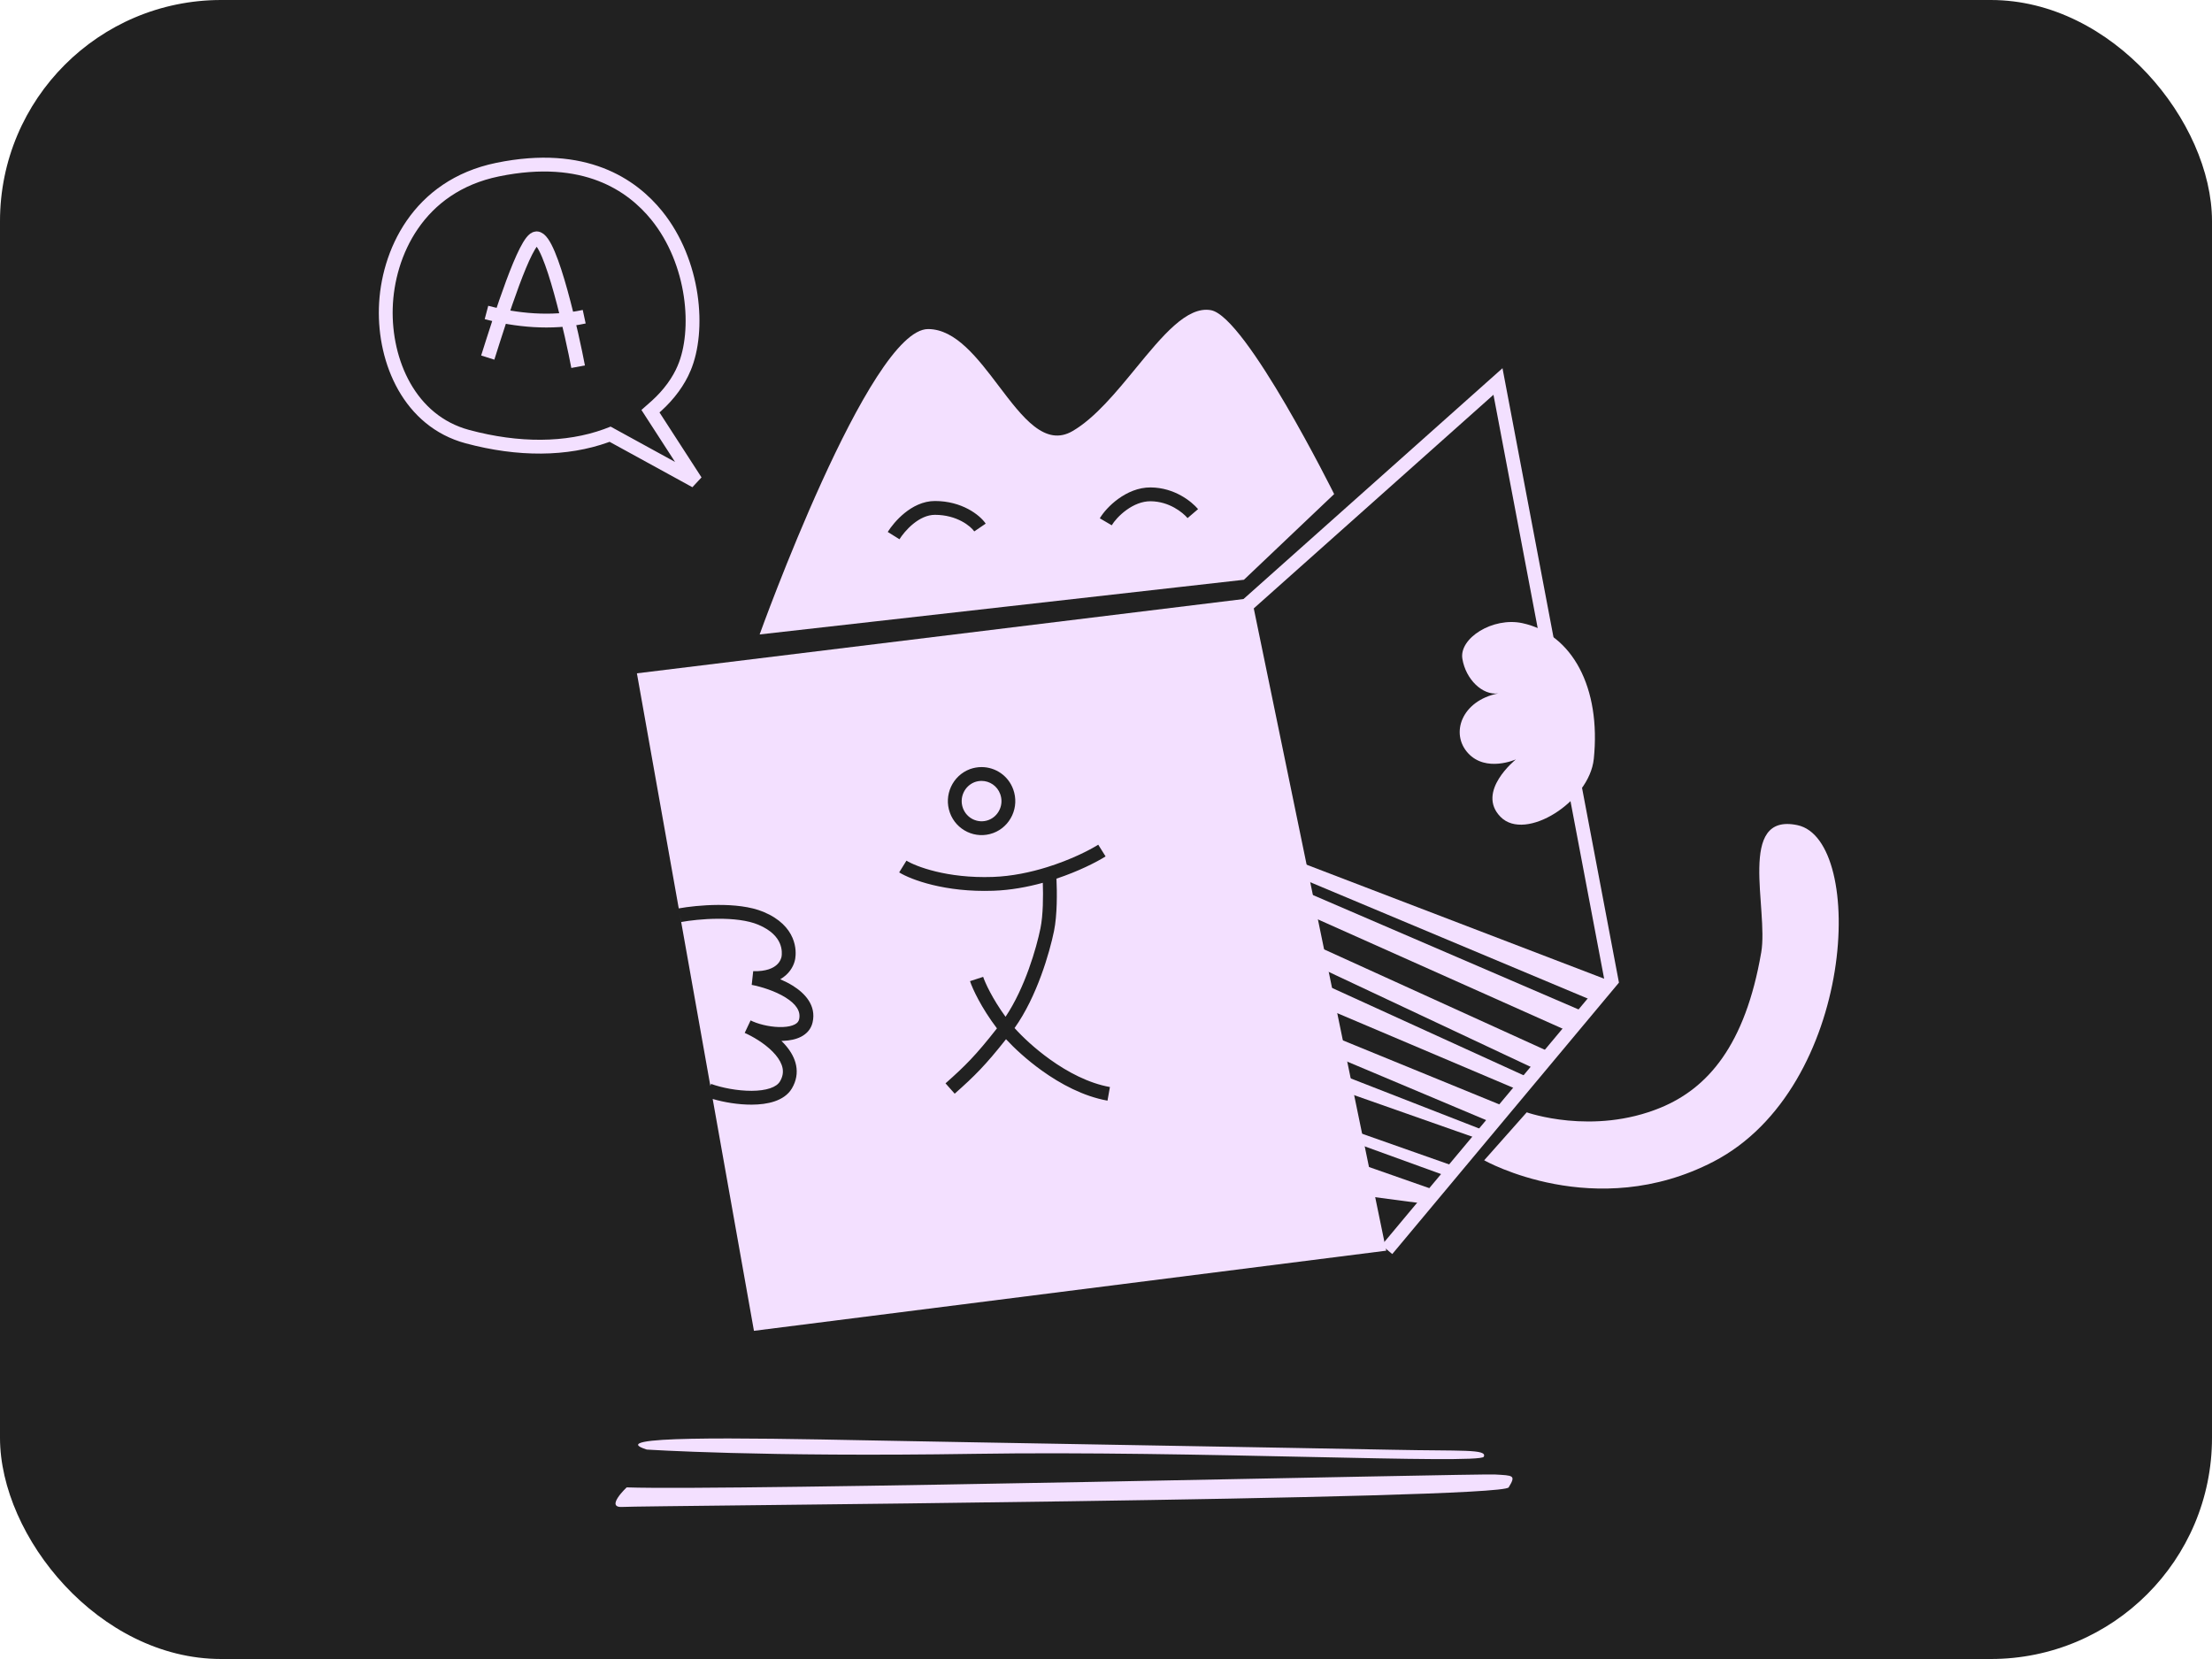
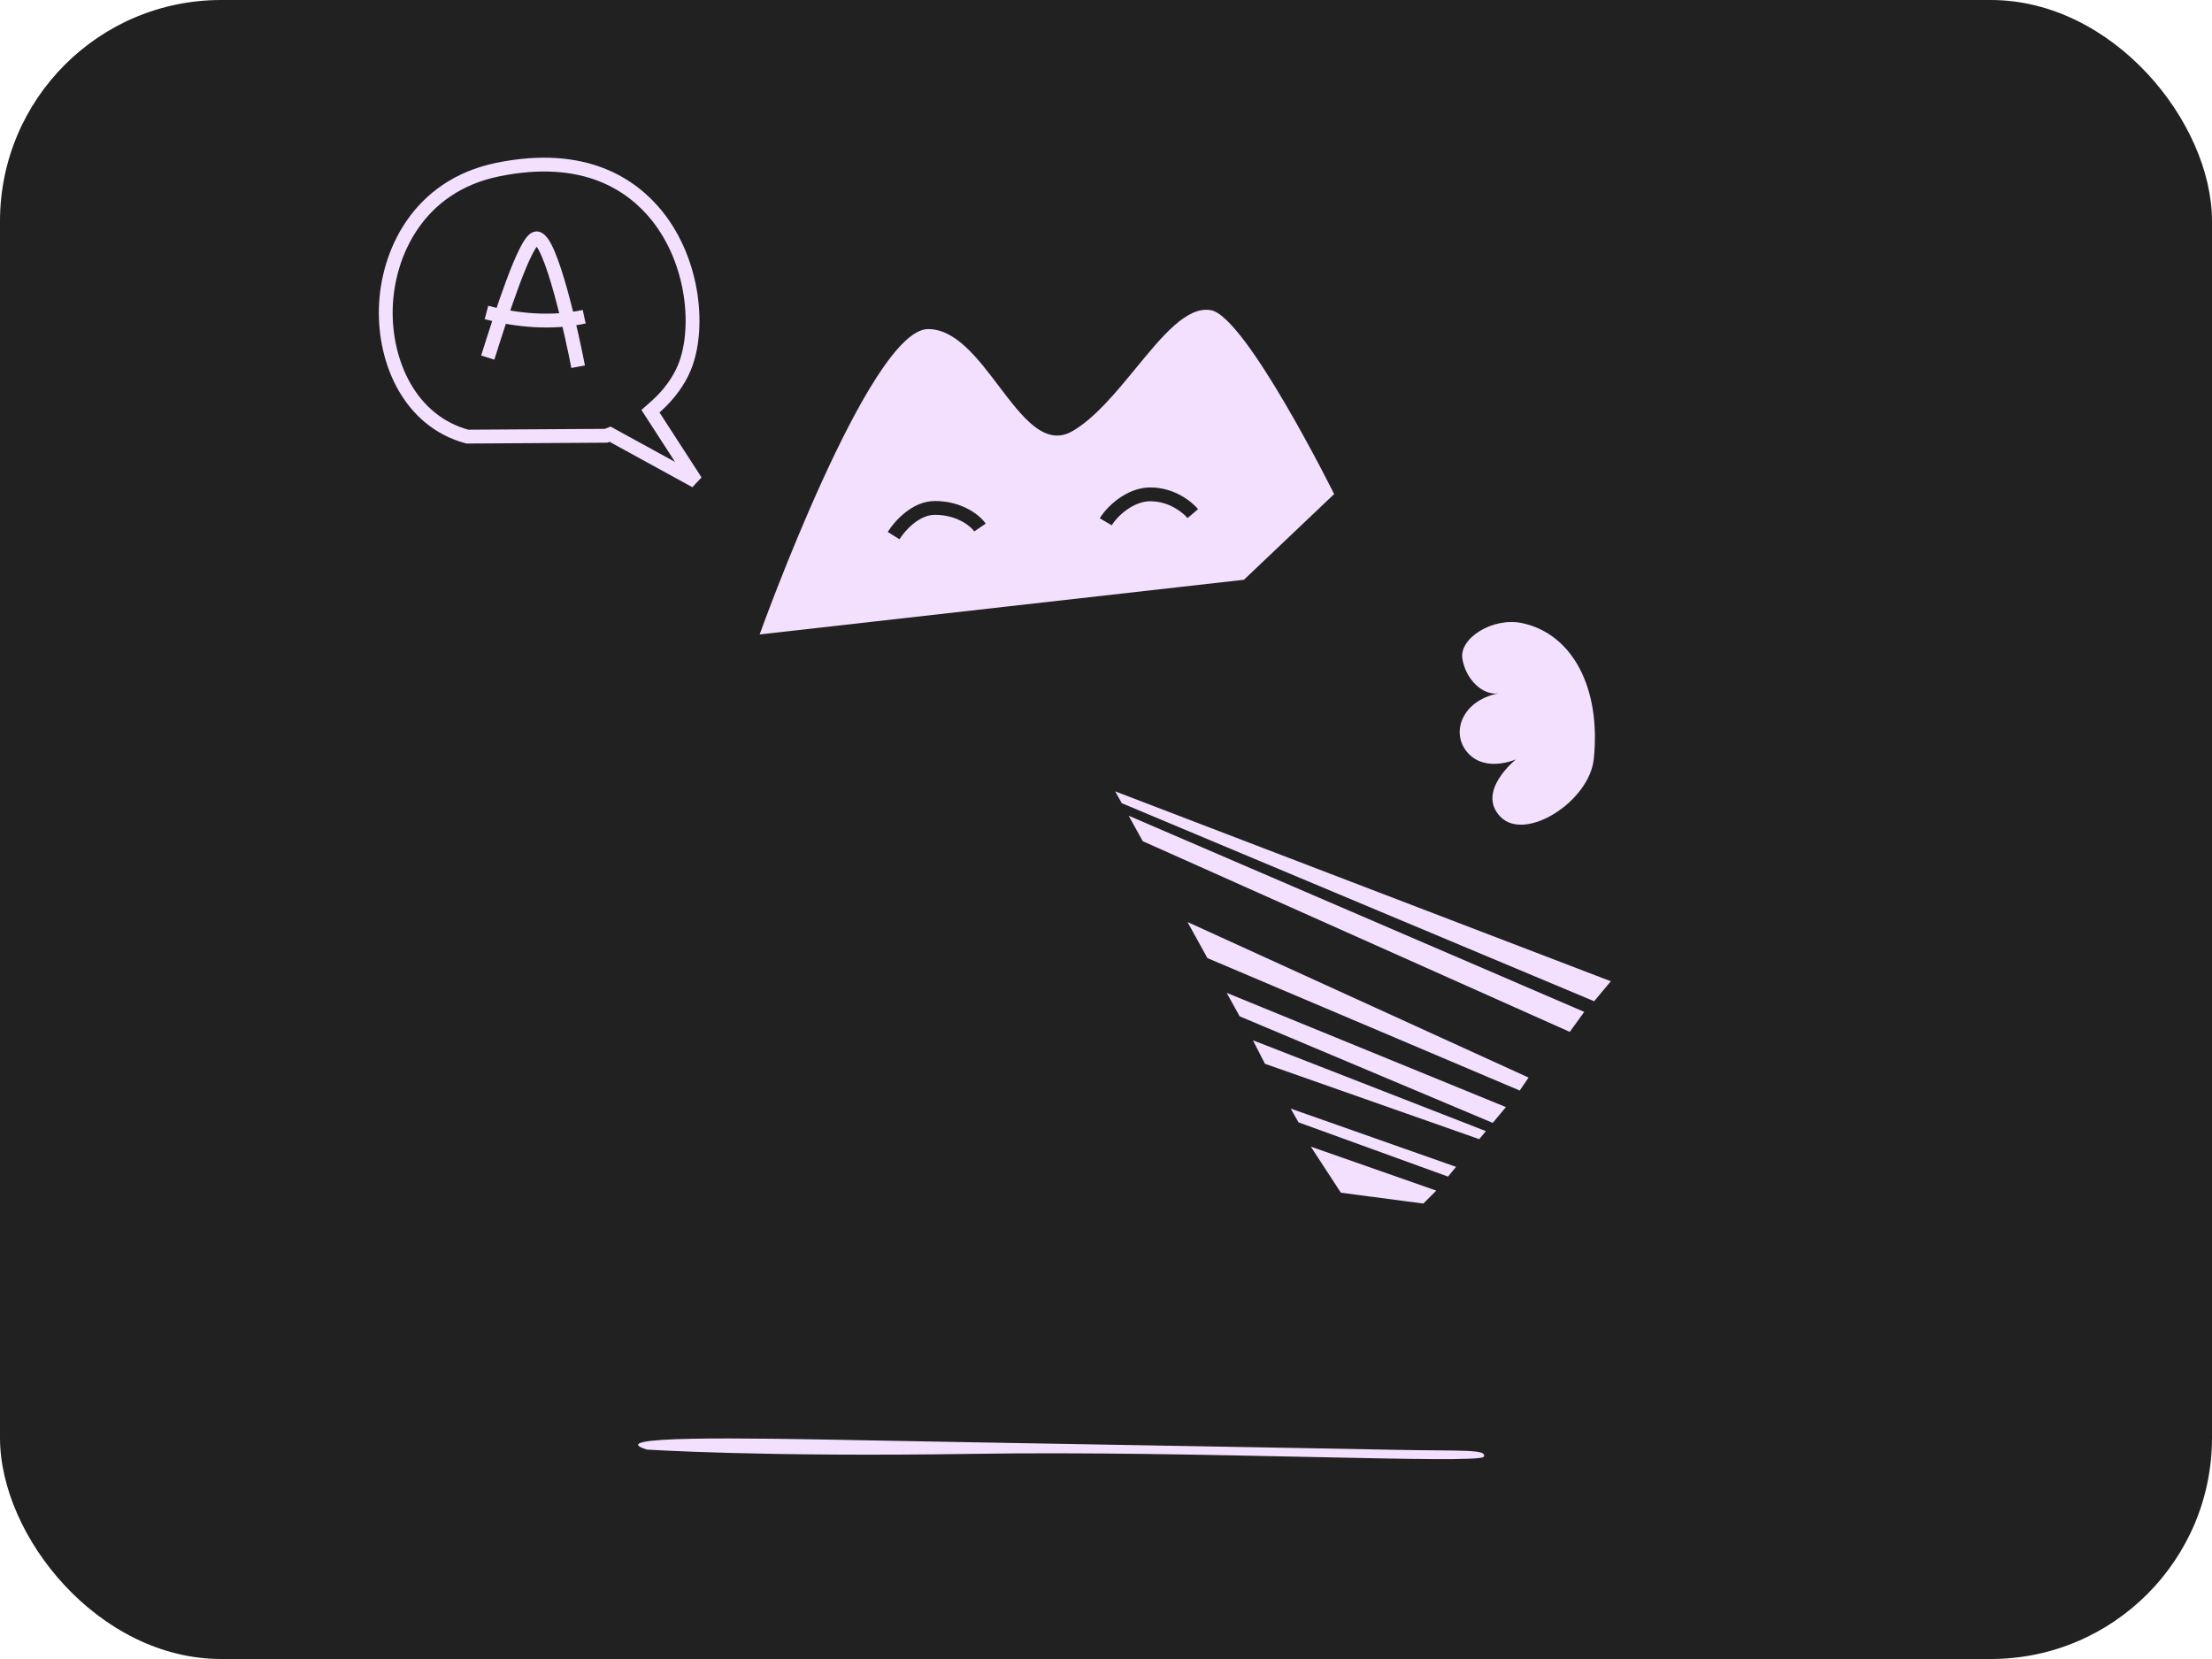
<svg xmlns="http://www.w3.org/2000/svg" width="160" height="120" viewBox="0 0 160 120" fill="none">
  <rect width="160" height="120" rx="16" fill="#212121" />
  <g clip-path="url(#clip0_15839_25598)">
-     <path fill-rule="evenodd" clip-rule="evenodd" d="M90.534 43.258L46.069 48.703L49.096 65.707C49.74 65.589 50.801 65.462 51.926 65.456C53.041 65.45 54.278 65.562 55.235 65.963C56.418 66.46 57.033 67.158 57.324 67.836C57.61 68.5 57.559 69.084 57.524 69.323C57.484 69.598 57.328 70.105 56.849 70.535C56.729 70.643 56.592 70.743 56.437 70.832C56.748 70.965 57.056 71.12 57.34 71.296C58.213 71.838 59.06 72.72 58.777 73.954C58.664 74.446 58.342 74.782 57.949 74.986C57.57 75.184 57.117 75.267 56.673 75.286C56.623 75.288 56.573 75.29 56.522 75.29C56.646 75.411 56.763 75.536 56.872 75.667C57.208 76.068 57.483 76.54 57.586 77.067C57.691 77.609 57.608 78.175 57.278 78.731C56.996 79.206 56.529 79.494 56.028 79.664C55.526 79.834 54.948 79.9 54.37 79.902C53.406 79.906 52.372 79.732 51.55 79.491L54.535 96.262L100.27 90.465L90.534 43.258ZM51.381 78.541L51.431 78.401C52.199 78.679 53.337 78.906 54.366 78.902C54.88 78.9 55.342 78.84 55.707 78.717C56.072 78.593 56.299 78.421 56.417 78.221C56.624 77.872 56.662 77.555 56.605 77.258C56.544 76.949 56.372 76.628 56.105 76.308C55.568 75.666 54.729 75.126 54.06 74.803C53.993 74.774 53.929 74.744 53.866 74.713L54.293 73.809C54.352 73.835 54.412 73.863 54.474 73.893C55.054 74.141 55.906 74.319 56.63 74.287C56.993 74.272 57.285 74.205 57.487 74.1C57.675 74.002 57.767 73.882 57.802 73.73C57.934 73.156 57.593 72.63 56.813 72.146C56.056 71.676 55.06 71.371 54.373 71.239L54.481 70.248C55.433 70.274 55.925 70.021 56.181 69.792C56.444 69.554 56.519 69.284 56.535 69.178C56.556 69.035 56.589 68.659 56.406 68.231C56.228 67.818 55.821 67.294 54.848 66.886C54.08 66.564 53.006 66.45 51.931 66.456C50.869 66.462 49.865 66.583 49.275 66.691L49.167 66.102L51.381 78.541ZM69.648 58.444C69.376 57.688 69.765 56.848 70.511 56.569L71.492 59.319C70.748 59.591 69.92 59.204 69.648 58.444L69.648 58.444ZM70.511 56.569L71.492 59.319C71.851 59.187 72.137 58.92 72.303 58.565C72.467 58.209 72.483 57.814 72.35 57.443L72.35 57.443C72.139 56.851 71.587 56.485 70.999 56.485C70.838 56.485 70.67 56.513 70.511 56.569ZM70.999 55.485C70.723 55.485 70.441 55.533 70.174 55.627L70.173 55.627L70.166 55.63C68.9 56.1 68.251 57.512 68.707 58.781L69.178 58.613L68.707 58.782L68.707 58.782C69.164 60.058 70.565 60.723 71.835 60.258L71.836 60.258C72.452 60.032 72.936 59.574 73.21 58.986L73.211 58.984C73.486 58.388 73.512 57.721 73.292 57.106C72.935 56.105 71.998 55.485 70.999 55.485ZM79.97 61.947C79.286 62.375 78.002 63.026 76.417 63.555C76.463 64.52 76.476 66.19 76.24 67.343C75.928 68.866 75.017 72.072 73.386 74.362C73.948 74.988 74.845 75.84 75.942 76.626C77.225 77.547 78.743 78.352 80.284 78.628L80.108 79.613C78.364 79.3 76.706 78.405 75.359 77.439C74.282 76.666 73.381 75.831 72.768 75.169C71.284 77.049 70.49 77.838 69.055 79.11L68.392 78.361C69.823 77.093 70.58 76.339 72.112 74.385C70.981 72.897 70.342 71.514 70.164 70.969L71.115 70.659C71.247 71.062 71.774 72.231 72.734 73.546C74.142 71.447 74.968 68.572 75.26 67.143C75.454 66.197 75.463 64.8 75.429 63.856C74.321 64.161 73.101 64.387 71.854 64.431C68.361 64.554 65.894 63.631 65.04 63.103L65.566 62.253C66.227 62.661 68.493 63.549 71.819 63.431C73.189 63.383 74.543 63.096 75.746 62.721C77.422 62.198 78.778 61.513 79.439 61.099L79.97 61.947Z" fill="#F3E0FF" />
    <path fill-rule="evenodd" clip-rule="evenodd" d="M82.158 26.633C84.075 24.297 85.861 22.121 87.593 22.437C90.127 22.903 96.503 35.738 96.503 35.738L89.977 41.936L54.947 45.891C54.947 45.891 62.882 23.791 67.136 23.802C69.128 23.807 70.724 25.914 72.245 27.923C73.97 30.2 75.599 32.351 77.6 31.17C79.215 30.22 80.723 28.382 82.158 26.633ZM80.416 37.996C80.58 37.716 80.959 37.265 81.478 36.89C81.995 36.516 82.603 36.251 83.23 36.257C84.577 36.271 85.547 37.063 85.9 37.475L86.66 36.825C86.189 36.275 84.968 35.275 83.24 35.257C82.328 35.248 81.514 35.63 80.892 36.08C80.271 36.528 79.794 37.079 79.552 37.491L80.416 37.996ZM65.061 39.006C65.238 38.723 65.591 38.267 66.059 37.887C66.53 37.506 67.068 37.239 67.627 37.239C69.23 37.239 70.223 38.072 70.472 38.438L71.299 37.875C70.864 37.235 69.561 36.239 67.627 36.239C66.751 36.239 65.995 36.652 65.429 37.111C64.861 37.572 64.438 38.116 64.213 38.477L65.061 39.006Z" fill="#F3E0FF" />
-     <path d="M44.332 31.518L44.13 31.407L43.915 31.489L43.833 31.52C40.983 32.544 37.518 32.58 33.806 31.582L33.806 31.582C29.628 30.459 27.793 26.164 27.907 22.273L27.907 22.273C28.021 18.36 30.221 13.454 35.99 12.27L35.99 12.27C39.166 11.617 41.598 11.907 43.449 12.618C45.303 13.331 46.608 14.478 47.507 15.589C48.865 17.272 49.655 19.345 49.955 21.355C50.255 23.371 50.057 25.278 49.487 26.626L49.487 26.627C49.086 27.584 48.399 28.527 47.498 29.347L47.372 29.458L47.05 29.743L47.283 30.104L50.323 34.803L44.332 31.518Z" stroke="#F3E0FF" />
+     <path d="M44.332 31.518L44.13 31.407L43.915 31.489L43.833 31.52L33.806 31.582C29.628 30.459 27.793 26.164 27.907 22.273L27.907 22.273C28.021 18.36 30.221 13.454 35.99 12.27L35.99 12.27C39.166 11.617 41.598 11.907 43.449 12.618C45.303 13.331 46.608 14.478 47.507 15.589C48.865 17.272 49.655 19.345 49.955 21.355C50.255 23.371 50.057 25.278 49.487 26.626L49.487 26.627C49.086 27.584 48.399 28.527 47.498 29.347L47.372 29.458L47.05 29.743L47.283 30.104L50.323 34.803L44.332 31.518Z" stroke="#F3E0FF" />
    <path d="M115.282 54.912C115.817 49.749 113.728 45.848 110.111 45.073C107.979 44.618 105.53 46.162 105.777 47.652C106.023 49.142 107.234 50.312 108.37 50.155C105.718 50.686 104.887 53.059 106.189 54.478C107.491 55.898 109.65 54.928 109.65 54.928C109.65 54.928 106.736 57.258 108.541 59.089C110.347 60.92 114.966 57.962 115.282 54.901V54.912Z" fill="#F3E0FF" />
    <path d="M35.28 25.865C36.185 22.998 38.008 17.238 38.812 17.238C39.856 17.238 41.44 24.507 41.817 26.524M35.188 22.601C37.304 23.163 39.856 23.429 42.257 22.909" stroke="#F3E0FF" />
-     <path d="M100.323 90.389L116.568 70.936L108.353 27.594L90.067 43.892" stroke="#F3E0FF" />
    <path d="M81.64 59.003L114.591 73.192L113.546 74.639L82.658 60.845L81.64 59.003Z" fill="#F3E0FF" />
-     <path d="M84.035 63.332L112.207 76.145L111.226 77.408L84.999 65.076L84.035 63.332Z" fill="#F3E0FF" />
    <path d="M85.894 66.691L110.567 77.944L109.924 78.881L87.336 69.302L85.894 66.691Z" fill="#F3E0FF" />
    <path d="M90.625 75.246L107.481 81.818L106.994 82.397L91.499 76.947L90.625 75.246Z" fill="#F3E0FF" />
    <path d="M93.358 80.187L105.322 84.402L104.738 85.106L93.926 81.184L93.358 80.187Z" fill="#F3E0FF" />
    <path d="M94.815 82.939L103.891 86.12L102.954 87.057L96.99 86.271L94.815 82.939Z" fill="#F3E0FF" />
    <path d="M80.665 57.242L116.515 70.977L115.309 72.423L81.142 58.098L80.665 57.242Z" fill="#F3E0FF" />
    <path d="M88.729 71.816L108.928 80.079L107.974 81.222L89.666 73.512L88.729 71.816Z" fill="#F3E0FF" />
-     <path d="M107.352 83.926C107.352 83.926 115.362 88.466 123.94 84.023C134.248 78.681 134.993 60.737 130.015 59.686C125.617 58.754 127.931 65.765 127.395 68.886C126.233 75.642 123.506 78.719 120.125 80.117C115.195 82.154 110.432 80.458 110.432 80.458L107.352 83.931V83.926Z" fill="#F3E0FF" />
-     <path d="M45.335 107.58C45.335 107.58 43.727 109.087 45.035 109C46.337 108.908 108.579 108.474 109.126 107.586C109.672 106.697 109.452 106.73 108.14 106.654C106.827 106.578 52.616 107.846 45.335 107.586V107.58Z" fill="#F3E0FF" />
    <path d="M46.781 104.85C46.781 104.85 55.038 105.402 70.57 105.159C86.108 104.915 107.047 105.933 107.325 105.37C107.599 104.801 105.718 104.969 100.778 104.866C95.838 104.763 67.64 104.286 62.994 104.189C53.189 103.994 43.588 103.847 46.781 104.85Z" fill="#F3E0FF" />
  </g>
  <defs>
    <clipPath id="clip0_15839_25598">
      <rect width="106" height="98" fill="white" transform="translate(27 11)" />
    </clipPath>
  </defs>
</svg>